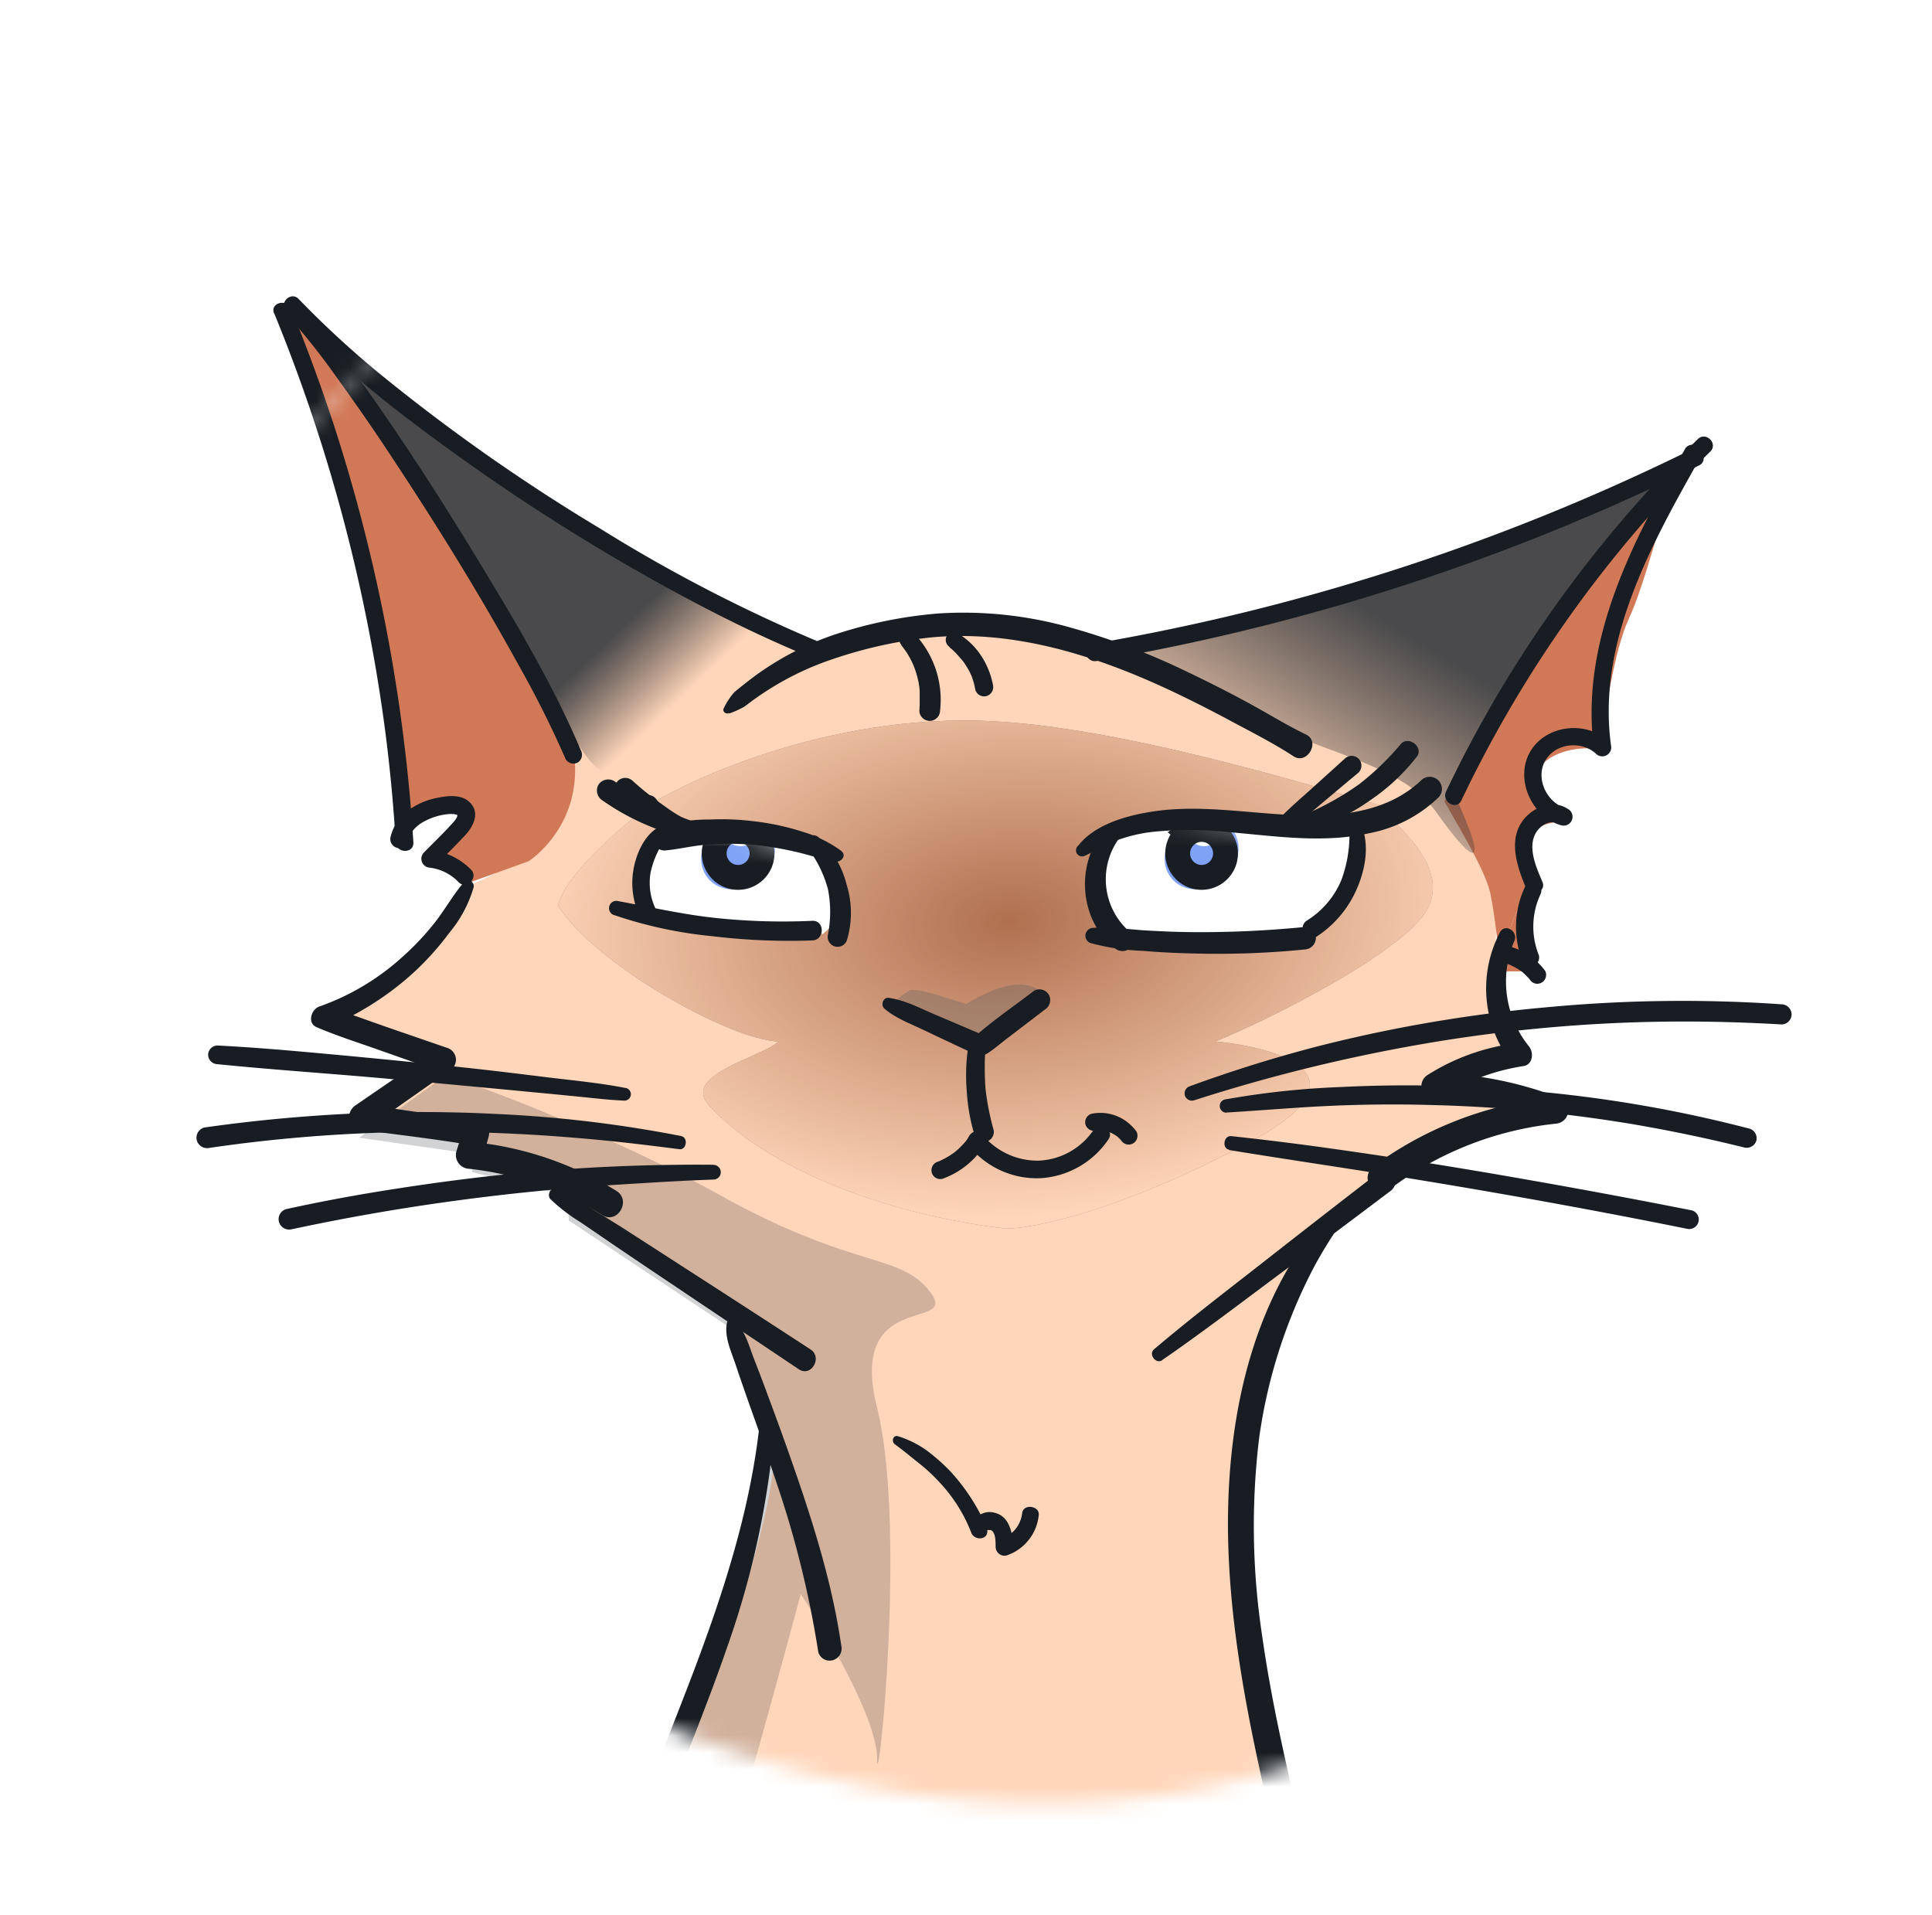
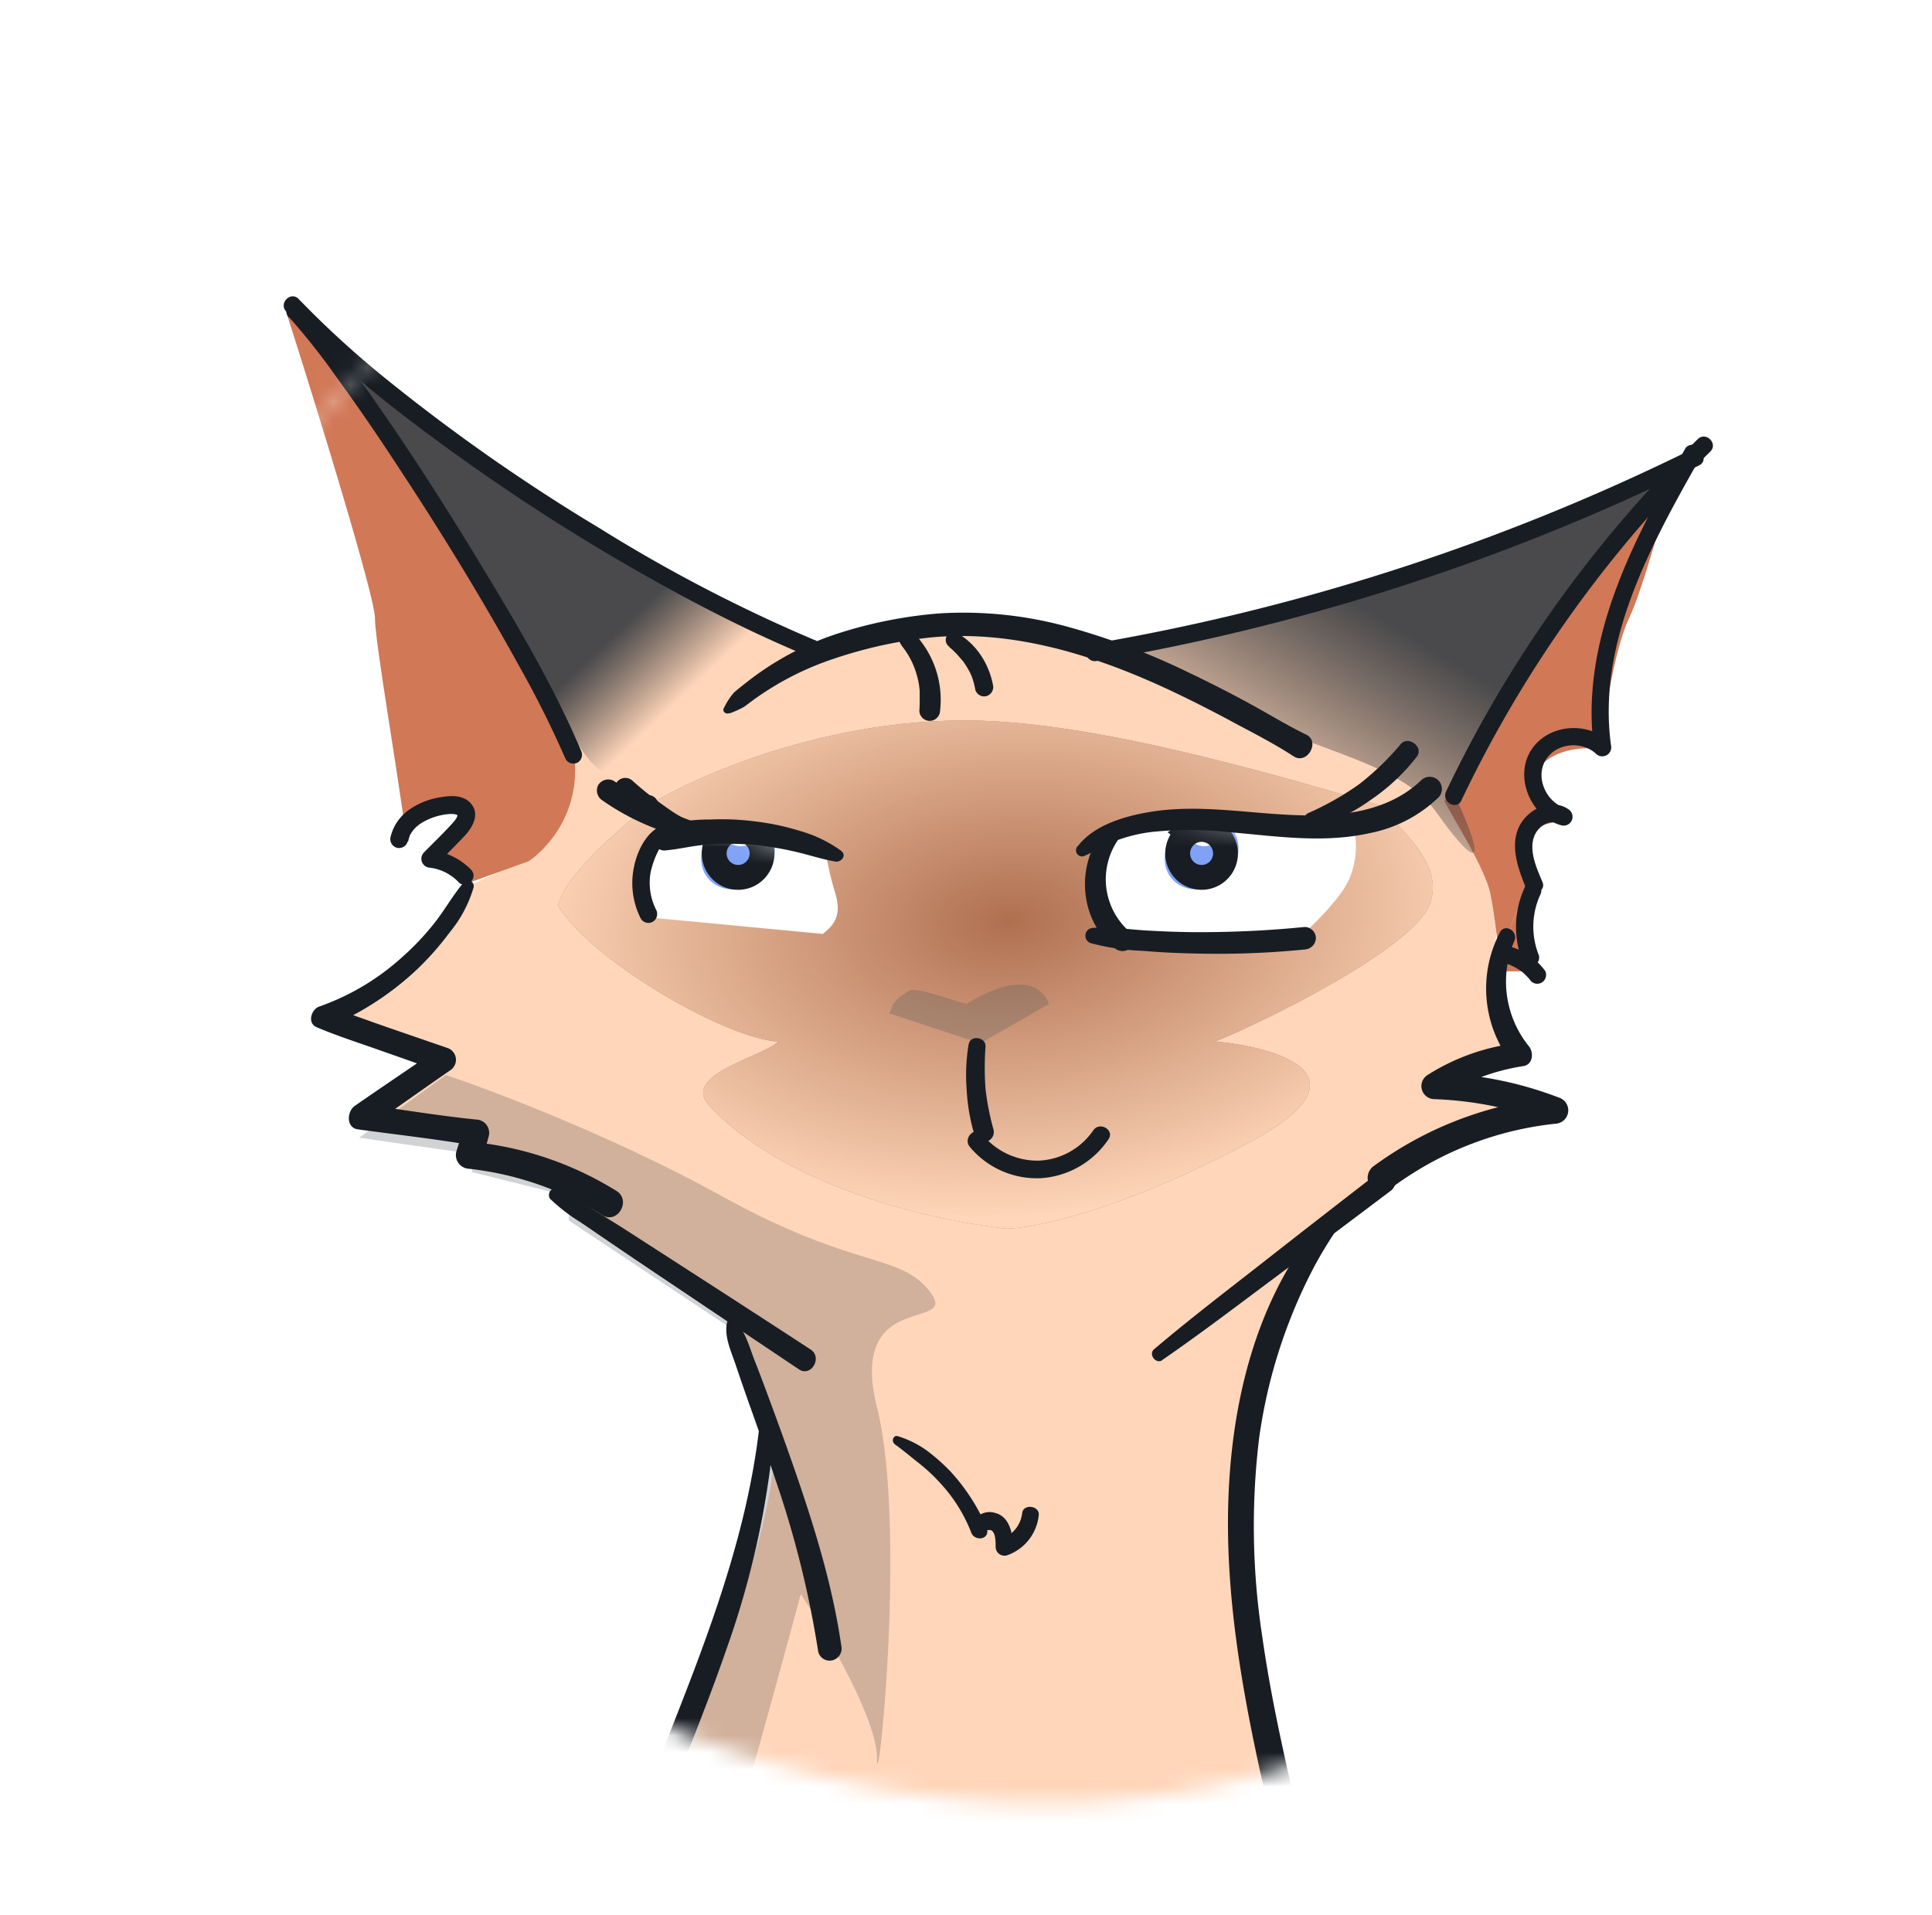
<svg xmlns="http://www.w3.org/2000/svg" width="113" height="112" fill="none">
  <g filter="url(#a)">
    <path fill="#fff" fill-rule="evenodd" d="M56.935 6.95c14.87-.619 30.627 1.303 40.6 12.345 10.613 11.752 13.431 28.456 10.253 43.966-3.274 15.98-12.331 30.763-27.022 37.864-14.716 7.113-31.926 4.991-46.553-2.302C19.86 91.665 8.09 79.233 5.227 63.456c-2.733-15.064 4.803-29.651 15.14-40.947C29.774 12.229 43.01 7.53 56.935 6.95Z" clip-rule="evenodd" />
  </g>
  <mask id="b" width="106" height="100" x="4" y="6" maskUnits="userSpaceOnUse" style="mask-type:alpha">
    <path fill="#D5E0F9" fill-rule="evenodd" d="M56.935 6.95c14.87-.619 30.627 1.303 40.6 12.345 10.613 11.752 13.431 28.456 10.253 43.966-3.274 15.98-12.331 30.763-27.022 37.864-14.716 7.113-31.926 4.992-46.553-2.302C19.86 91.665 8.09 79.233 5.227 63.456c-2.023-11.15 1.58-22.039 7.781-31.525 2.177-3.33 4.673-6.487 7.36-9.422a44.055 44.055 0 0 1 7.037-6.21c8.475-6.008 18.798-8.901 29.53-9.348Z" clip-rule="evenodd" />
    <path fill="#D5E0F9" d="M20.367 22.509a44.055 44.055 0 0 1 7.038-6.21l-14.397-2.648v18.28c2.177-3.33 4.673-6.487 7.36-9.422Z" />
  </mask>
  <g mask="url(#b)">
    <path fill="#FFD6BA" fill-rule="evenodd" d="M47.382 201.996c-6.155.712-12.193 1.423-16.691 3.559-4.498 2.135-6.747 5.457-5.682 9.135 1.065 3.677 3.196 5.338 5.682 4.745 1.144-.273 2.69-1.828 4.393-3.542 1.999-2.01 4.216-4.241 6.261-4.881 3.788-1.186 10.062-1.898 15.39-.949 5.326.949 16.454 2.373 22.017 1.661 5.564-.712 15.626-2.61 16.928-9.728 1.042-5.694-1.144-8.937-2.367-9.847l-4.617-4.27c1.539-3.085 4.617-10.606 4.617-16.016 0-6.762-2.486-13.524-6.393-21.116-3.125-6.074-9.51-34.641-12.31-48.165-.869-4.508-2.345-14.663-1.303-19.218 1.042-4.556 2.691-9.705 3.717-11.524l5.28-3.661 3.567-1.934 4.496-1.722-6.288-.734 1.793-1.418 2.725-.67-.848-1.708c.2-1.729-.46-1.975-.538-3.27 1.386-6.499-2.071-8.706-2.071-9.56 0-1.29 6.853-14.256 12.353-19.516L80.18 34.49l-15.304 3.635c-2.801-1.938-2.245-1.004-6.74-1.578-7.045-.9-9.23.622-10.807 1.578l-15.082-7.509-15.112-11.669c2.1 1.622 11.222 15.944 11.877 17.122 4.257 7.652 7.882 11.768-1.721 15.782-.592 1.384-2.886 4.398-4.212 4.872-1.326.475-2.767 2.716-3.635 3.27l6.504 1.948-4.83 3.443 6.968 1.727-.416.52 6.098 1.971v1.424l8.727 6.075 2.755 7.212c.158.87-.118 4.27-2.485 10.914-.736 2.064-1.61 4.318-2.522 6.668-2.756 7.106-5.852 15.089-6.475 21.329-.829 8.304.355 15.304 1.302 19.812.218 1.04.468 2.073.718 3.105.832 3.44 1.659 6.859 1.294 10.419-.378 3.701-3.235 11.744-4.616 15.303-.592 1.622-1.776 5.624-1.776 8.661 0 3.406 1.525 6.335 2.266 7.758.085.162.16.305.22.427.473.949 2.17 2.689 2.96 3.44-.869-.237-2.818-.569-3.67 0-.853.57-1.54 1.503-1.776 1.899h-2.13l-1.421 1.779c-.71-.079-2.131.047-2.131 1.186v2.492c.473.316 1.847.949 3.551.949h5.209c1.041 0 2.644.395 3.314.593 1.184.633 3.788 1.708 4.736.949.947-.759 6.237-.445 8.764-.193a29.834 29.834 0 0 0-3.2.193Zm3.2-.193c3.371-.027 6.613.465 9.917.966 1.527.231 3.067.465 4.64.65 3.728.44 6.238.065 8.587-.286 1.456-.217 2.85-.425 4.434-.425 4.118 0 4.845-1.524 6.132-4.221l.024-.05c1.042-2.183-.434-3.282-1.302-3.559-.079.356-.497 1.281-1.539 2.135-1.042.854-2.25 1.305-2.723 1.424-.947 2.847-2.683 3.43-3.433 3.366-.434-.252-1.704-.605-3.314 0s-2.17-.252-2.25-.756c-.355.554-1.538 1.661-3.432 1.661s-3.315-1.107-3.788-1.661l-1.776-.593c-.829.198-2.794.593-4.025.593-1.231 0-1.667-1.286-1.746-2.156h-3.127l-1.278 2.912Z" clip-rule="evenodd" />
    <path fill="#D17857" d="m89.58 51.754.38-.2c-.306-.807-.718-2.23-.38-2.758.367-.573 1.257-.716 1.657-.716-.799-.589-2.156-2.054-1.198-3.206.958-1.153 2.776-1.186 3.565-1.059.209-1.817.836-5.892 1.675-7.651.838-1.76 2.1-6.535 2.644-8.32-3.142 1.96-6.935 8.1-8.344 10.472-1.409 2.372-4.297 6.962-5.094 8.556.51.969 2.372 3.933 2.678 5.357.306 1.423.499 3.753.67 4.583.108-2.192 1.25-4.467 1.746-5.058Z" />
    <path fill="#D17857" d="M89.58 51.754c-.497.591-1.64 2.866-1.748 5.058h2.207c-.306-.818-.827-2.62-.46-3.279.368-.658.46-1.46.46-1.779a8.005 8.005 0 0 1-.079-.2l-.38.2ZM16.672 18.04c1.658 5.164 5.26 16.823 5.26 18.124 0 1.254 1.154 7.952 1.702 11.916.187-.046 1.2-.589 1.387-.635.206-.052.022-.037.928-.257.53-.263.518 0 1.134 0 .14 0 .013.087.001.676a.767.767 0 0 1 0 .089c.57.319-.863 1.418-1.492 2.128l.887.861.605.812 3.843-1.386s3.06-1.96 2.678-6.026c-.383-4.064-6.67-14.701-7.765-16.69-1.095-1.99-6.978-7.413-9.168-9.612Z" />
    <path fill="url(#c)" d="M98.913 27.173c-2.87 2.487-7.938 9.182-13.964 19.033 2.509 5.396.923 3.945-.87 1.396-1.334-1.898-3.486-2.728-7.004-4.033-2.815-1.044-12.485-5.348-12.331-5.348l17.144-4.162 17.025-6.886Z" />
    <g opacity=".7">
      <path fill="#664F46" d="M37.983 47.102c-.834.626-4.908 3.866-5.342 5.864 2.084 3.388 10.033 7.862 12.9 7.949-1.043.955-5.76 1.95-4.04 3.779 4.17 4.43 12.032 6.558 17.33 7.166 1.565 0 6.568-.99 14.074-4.951 7.505-3.962 1.911-5.647-1.824-5.994 3.214-1.303 11.466-5.447 12.509-7.949 1.042-2.502-1.998-4.647-2.867-5.864-3.996-1.129-15.532-4.743-23.455-4.951-9.903-.261-18.242 4.17-19.285 4.951Z" />
      <path fill="url(#d)" d="M37.983 47.102c-.834.626-4.908 3.866-5.342 5.864 2.084 3.388 10.033 7.862 12.9 7.949-1.043.955-5.76 1.95-4.04 3.779 4.17 4.43 12.032 6.558 17.33 7.166 1.565 0 6.568-.99 14.074-4.951 7.505-3.962 1.911-5.647-1.824-5.994 3.214-1.303 11.466-5.447 12.509-7.949 1.042-2.502-1.998-4.647-2.867-5.864-3.996-1.129-15.532-4.743-23.455-4.951-9.903-.261-18.242 4.17-19.285 4.951Z" />
    </g>
    <path fill="#555A60" d="m57.335 61.026-5.338-1.768c.277-.336-.057-.58 1.225-1.341.623-.126 2.432.575 3.3.801 3.592-2.196 4.62-.64 4.83 0l-4.017 2.308Z" opacity=".3" />
    <path fill="url(#e)" d="m32.726 30.138 15.225 8.417-9.716 7.283-2.77 3.28c-.522-.137-.05-1.38-1.191-1.38-1.427 0 4.066-2.652 1.817-2.391-1.8.208-2.827-3.598-4.208-4.017-.852-1.044-9.295-17.887-14.652-22.86l15.495 11.668Z" />
    <path fill="#fff" d="M64.04 52.253c0 .756 1.021 2.284 1.532 2.953h9.9c.512-.354 1.816-1.44 2.947-2.953 1.132-1.512.943-3.307.707-4.016-1.532.079-5.138.19-7.307 0-2.169-.189-5.567.015-6.942.41-.314.708-.837 2.85-.837 3.606Zm-15.184 0c.472 1.512-.335 2.017-.728 2.371l-10.08-.956-.813-1.415.813-3.07 3.061-.537 7.02 1.127c.274.197.256.968.727 2.48Z" />
    <mask id="f" width="43" height="8" x="37" y="48" maskUnits="userSpaceOnUse" style="mask-type:alpha">
      <path fill="#fff" d="M64.04 52.253c0 .756 1.021 2.284 1.532 2.953h9.9c.512-.354 1.816-1.44 2.947-2.953 1.132-1.512.943-3.307.707-4.016-1.532.079-5.15.29-7.307 0-5.507-.739-5.997.551-7.372.945-.315.709-.407 2.315-.407 3.071Zm-15.04 0c.471 1.512-.133 2.16-.526 2.514l-10.33-.956-.86-1.558.86-3.07 2.87-.537 6.664 1.056c.01-.09.139-.078.45.07l-.45-.07c-.031.265.97 1.421 1.322 2.551Z" />
    </mask>
    <g mask="url(#f)">
      <path fill="#7FA2F6" fill-rule="evenodd" d="M68.394 51.2c-.585-.92-.215-2.241.826-2.95.147-.1.3-.183.455-.249-.211.344-.239.761-.035 1.081.292.46.951.546 1.472.191.41-.28.612-.75.535-1.161.203.131.38.305.516.52.585.92.216 2.241-.825 2.95-1.04.71-2.359.538-2.944-.382Zm-27.108 0c-.585-.92-.215-2.241.825-2.95.147-.1.3-.183.455-.249-.21.344-.238.761-.035 1.081.293.46.952.546 1.472.191.41-.28.612-.75.536-1.161.203.131.38.305.516.52.585.92.215 2.241-.825 2.95-1.041.71-2.36.538-2.944-.382Z" clip-rule="evenodd" />
      <path stroke="#181D23" stroke-width="1.454" d="M69.51 48.744a1.404 1.404 0 0 0-.398 1.942 1.397 1.397 0 0 0 1.937.4 1.404 1.404 0 0 0 .398-1.943 1.397 1.397 0 0 0-1.938-.4Zm-27.11 0a1.404 1.404 0 0 0-.397 1.942 1.397 1.397 0 0 0 1.938.4 1.404 1.404 0 0 0 .397-1.943 1.397 1.397 0 0 0-1.938-.4Z" />
    </g>
    <g fill="#181D23" opacity=".2">
      <path fill-rule="evenodd" d="M65.706 202.585c1.887 0 3.066-1.103 3.42-1.655-4.435-.602-4.914-3.718-4.6-5.2l-2.594-49.503c0-1.032.519-3.467 2.594-4.957 2.076-1.49 5.426-9.622 6.84-13.502-3.82 2.424-13.438 6.751-21.342 4.674-9.88-2.597-10.3-15.06-8.732-19.733 1.255-3.739 4.218-14.54 5.543-19.474 1.487 2.25 4.462 7.319 4.462 9.593 0 2.843 1.753-13.488 0-20.498-1.085-4.342 1.036-5.01 2.395-5.437.836-.262 1.383-.435.72-1.314-.854-1.136-1.929-1.469-3.725-2.025-1.859-.576-4.49-1.392-8.452-3.584-6.23-3.448-13.368-6.164-16.157-7.092l-5.072 3.665 6.605.945v1.064l5.66 1.418v1.418l9.79 6.501 1.651 6.737c.157.867-.118 4.255-2.477 10.874-.732 2.056-1.603 4.302-2.512 6.644-2.746 7.08-5.83 15.033-6.451 21.25-.826 8.274.354 15.248 1.297 19.739.218 1.036.467 2.066.715 3.094.83 3.427 1.653 6.834 1.29 10.38-.377 3.688-3.224 11.701-4.6 15.247-.59 1.616-1.769 5.603-1.769 8.629 0 3.394 1.52 6.312 2.258 7.729.084.162.159.305.22.426.47.946 2.161 2.679 2.948 3.428 2.175-.759 4.066-.909 5.688-1.038 2.423-.192 4.244-.337 5.516-2.39 2.123-3.427 0-21.403-3.774-32.031-2.675-7.532-4.115-20.541-4.65-28.052.425 2.52 1.674 6.002 4.65 9.08a1159.49 1159.49 0 0 1 8.236 8.592l1.753 4.589v9.408c-1.009 6.038-3.026 19.06-3.026 22.85 0 2.939.49 5.738.862 7.862.228 1.3.411 2.348.411 3.021v4.825h3.116c.079.867.513 2.148 1.74 2.148 1.226 0 3.184-.394 4.01-.591l1.769.591c.471.552 1.887 1.655 3.774 1.655Z" clip-rule="evenodd" />
      <path d="M40.82 210.859c3.774-1.182 10.025-1.891 15.333-.946 5.307.946 16.393 2.364 21.937 1.655 5.543-.709 15.568-2.6 16.865-9.692.236-1.291.306-2.456.258-3.495.162 4.359-11.602 9.102-17.123 9.619-5.544.519-25.04-2.578-31.255-2.578s-12.252 6.146-14.86 10.3c-2.087 3.323-4.801 2.701-5.898 1.975 1.11 1.392 2.547 1.931 4.128 1.554 1.14-.272 2.68-1.821 4.378-3.529 1.99-2.003 4.2-4.225 6.237-4.863Zm-16.276-13.947v2.482c.472.315 1.84.945 3.538.945h5.19c1.038 0 2.634.394 3.302.591 1.18.631 3.774 1.702 4.718.946.943-.756 6.214-.443 8.732-.192l1.273-2.902c-1.37.559-4.603 1.463-6.585.612-2.477-1.064-5.779-1.516-10.143-1.064-3.49.362-8.138-.795-10.025-1.418Zm50.126-42.14c-1.102 3.029-3.303 10.438-3.303 15.838 0 6.751 1.887 15.73 2.595 18.028.566 1.839 2.987 4.864 4.128 6.146-1.098-.906-3.636-2.718-5.008-2.718-1.372 0-3.209 1.261-3.956 1.891v-20.231c0-6.439 1.494-12.55 2.24-14.8.158-1.385 1.039-4.154 3.303-4.154Z" />
    </g>
    <path fill="#181D23" d="M64.581 48.564c-1.684 1.97-1.467 5.265.613 6.887a.689.689 0 0 0 .916 0 .655.655 0 0 0 0-.92 4.07 4.07 0 0 1-.744-5.368c.324-.462-.416-1.033-.785-.606v.007Z" />
    <path fill="#181D23" d="M63.803 55.165a13.59 13.59 0 0 0 3.04.448c1.058.093 2.122.138 3.186.159 2.096.05 4.193-.03 6.279-.238a.689.689 0 0 0 .657-.658.661.661 0 0 0-.657-.658 62.289 62.289 0 0 1-6.2.303c-1.005 0-2.01-.04-3.016-.096-1.006-.055-2.125-.23-3.172-.155a.459.459 0 0 0-.12.895h.003Zm-.307-5.131c.624-.296 1.223-.665 1.87-.899a9.101 9.101 0 0 1 2.001-.475 21.3 21.3 0 0 1 4.395 0c2.793.234 5.589.689 8.368.065a7.98 7.98 0 0 0 4.03-2.11.713.713 0 0 0-1.006-1.006c-1.97 1.9-4.777 2.173-7.387 2.066-2.859-.103-5.703-.661-8.562-.176-1.45.245-3.195.758-4.132 1.953a.356.356 0 1 0 .434.565l-.01.017Z" />
    <path fill="#181D23" d="M76.886 48.419a11.364 11.364 0 0 0 3.268-1.622c1.036-.7 1.955-1.56 2.72-2.549.41-.544-.495-1.243-.943-.73a15.977 15.977 0 0 1-2.431 2.346 16.603 16.603 0 0 1-2.979 1.69c-.489.231-.141 1.01.365.865Z" />
-     <path fill="#181D23" d="M75.12 48.75c.764-.551 1.477-1.161 2.2-1.77.723-.61 1.426-1.199 2.142-1.795a.579.579 0 0 0 0-.81.578.578 0 0 0-.81 0l-2.038 1.843c-.689.613-1.377 1.212-2 1.88-.31.328.106.937.505.651Zm3.798-.38a7.676 7.676 0 0 1-.462 3.1 5.118 5.118 0 0 1-2.007 2.366c-.6.372-.042 1.333.554.947a6.326 6.326 0 0 0 2.38-2.851c.485-1.14.713-2.466.255-3.654-.142-.362-.727-.345-.72.1v-.007ZM47.18 49.517a7.05 7.05 0 0 1 1.243 2.477 6.932 6.932 0 0 1 0 2.69.578.578 0 0 0 1.112.306 5.548 5.548 0 0 0-.02-3.255 5.575 5.575 0 0 0-1.63-2.755.461.461 0 0 0-.595-.034.444.444 0 0 0-.114.582l.003-.01Z" />
    <path fill="#181D23" d="M49.239 49.793a7.58 7.58 0 0 0-2.373-1.17 14.828 14.828 0 0 0-2.7-.58 15.6 15.6 0 0 0-2.655-.11 9.401 9.401 0 0 0-2.824.403.723.723 0 0 0-.286 1.226c.127.115.29.18.462.183.83-.07 1.642-.28 2.48-.345.858-.065 1.72-.065 2.579 0 .822.073 1.64.2 2.445.383.84.179 1.656.468 2.504.61.313.05.668-.345.344-.607l.024.007Z" />
    <path fill="#181D23" d="M41.8 48.484c-.52-.224-1.057-.361-1.587-.558-.53-.196-.978-.392-1.454-.613a22.396 22.396 0 0 1-2.858-1.642.689.689 0 0 0-.906.237.689.689 0 0 0 .238.906c.947.664 1.972 1.21 3.051 1.626.518.207 1.048.38 1.588.52a7.139 7.139 0 0 0 1.722.306c.389 0 .61-.61.213-.782H41.8Z" />
    <path fill="#181D23" d="M40.347 48.195a.981.981 0 0 1-.165-.13l.124.302a.64.64 0 0 0-.403-.547c-.155-.09-.31-.18-.465-.28-.296-.189-.575-.399-.865-.602a17.868 17.868 0 0 1-1.567-1.264.623.623 0 0 0-.867 0 .623.623 0 0 0 0 .868 14.4 14.4 0 0 0 1.8 1.357c.297.186.607.344.92.51.314.165.861.568 1.237.344l-.345.045c.103.017.205.044.303.079.403.138.617-.451.28-.665l.013-.017Z" />
    <path fill="#181D23" d="M41.111 48.416h-.134l-.213-.045a4.74 4.74 0 0 1-.445-.131l-.206-.08c.069.028 0 0-.031-.017l-.086-.04a4.183 4.183 0 0 1-.407-.221l-.186-.12-.079-.06c-.034-.023-.086-.065-.024 0a3.778 3.778 0 0 1-.668-.63l-.062-.075-.017-.021c-.052-.062-.097-.13-.142-.196a.579.579 0 0 0-.774-.203.571.571 0 0 0-.203.77 4.822 4.822 0 0 0 3.678 2.06.5.5 0 0 0 .495-.496.513.513 0 0 0-.495-.495Z" />
    <path fill="#181D23" d="M38.498 48.385a2.54 2.54 0 0 0-.541.45 3.575 3.575 0 0 0-.434.627 4.685 4.685 0 0 0-.468 1.378 4.593 4.593 0 0 0 .423 2.886.523.523 0 0 0 .706.186.53.53 0 0 0 .186-.71 3.513 3.513 0 0 1-.32-2.155c.162-.77.497-1.493.978-2.115.22-.317-.217-.74-.53-.53v-.017Z" />
-     <path fill="#181D23" d="M35.946 53.53c1.85.628 3.765 1.04 5.71 1.226 1.942.235 3.9.318 5.854.248.737-.024.737-1.178 0-1.147-1.901.087-3.807.03-5.7-.172-1.907-.204-3.764-.634-5.647-.979a.427.427 0 0 0-.228.824h.01Zm15.769 5.451c.689.59 1.557.902 2.362 1.288.806.386 1.674.792 2.511 1.185.438.206.768.42 1.216.124.368-.245.71-.54 1.06-.81l2.253-1.721a.654.654 0 0 0 .227-.868.637.637 0 0 0-.868-.227c-1.178.905-2.445 1.76-3.554 2.755l.744-.097c-.95-.406-1.901-.816-2.855-1.216-.954-.399-1.842-.895-2.841-1.033-.307-.041-.475.42-.255.613v.007Z" />
    <path fill="#181D23" d="M56.654 61.078a10.992 10.992 0 0 0-.114 2.67c.046.896.201 1.785.461 2.644a.578.578 0 0 0 1.113-.306 15.567 15.567 0 0 1-.472-2.394 17.11 17.11 0 0 1 0-2.486c.027-.555-.882-.689-.982-.134l-.006.006Zm-14-19.347c.3-.105.59-.235.868-.39.269-.195.527-.399.8-.585a17.226 17.226 0 0 1 4.463-2.232 26.272 26.272 0 0 1 5.547-1.229c4.853-.496 9.643 1.006 13.99 3.027a72.604 72.604 0 0 1 3.657 1.843c1.201.644 2.507 1.302 3.674 2.066.796.527 1.591-.857.74-1.267-1.167-.565-2.28-1.26-3.423-1.877a74.644 74.644 0 0 0-3.512-1.784 40.74 40.74 0 0 0-7.143-2.68 22.971 22.971 0 0 0-7.377-.746 25.96 25.96 0 0 0-6.03 1.208 16.952 16.952 0 0 0-3.402 1.557c-.598.356-1.173.748-1.722 1.174-.29.227-.585.455-.854.689a4.109 4.109 0 0 0-.589.902c-.124.197.114.393.3.3l.013.024Z" />
    <path fill="#181D23" d="M52.72 37.746a4.66 4.66 0 0 1 .903 1.743c.092.31.149.628.169.95v.796c0 .024-.024.245 0 .169a.607.607 0 0 0 .502.754.61.61 0 0 0 .69-.592 5.624 5.624 0 0 0-1.53-4.532.51.51 0 0 0-.713 0 .514.514 0 0 0 0 .712h-.02Zm2.8.118h.021l.08.065c.048.041.096.083.14.127.099.092.192.188.28.29l.279.32c-.038-.048-.032-.034 0 0l.062.086.117.176c.072.113.137.23.2.344a2 2 0 0 1 .082.172.826.826 0 0 1 .045.097c-.028-.066-.017-.042 0 0 .098.257.17.524.217.795a.537.537 0 0 0 .657.376.551.551 0 0 0 .376-.662 4.775 4.775 0 0 0-.689-1.697 4.285 4.285 0 0 0-1.377-1.316.472.472 0 0 0-.638.165.486.486 0 0 0 .17.638l-.022.024Zm32.2 16.688a7.073 7.073 0 0 0 .6 7.487l.602-1.05a12.594 12.594 0 0 0-5.424 1.884.765.765 0 0 0 .386 1.415c2.36.083 4.688.562 6.888 1.419l.206-1.526a21.193 21.193 0 0 0-10.586 3.988.854.854 0 0 0-.296 1.133.834.834 0 0 0 1.133.296 19.483 19.483 0 0 1 9.75-3.874.782.782 0 0 0 .206-1.525 21.616 21.616 0 0 0-7.301-1.443l.386 1.418a12.516 12.516 0 0 1 4.838-1.821c.565-.093.61-.813.307-1.168a6.02 6.02 0 0 1-.844-6.147c.248-.565-.548-1.068-.85-.496v.01Zm-60.573-2.968c-.624.723-1.088 1.563-1.674 2.321a15.505 15.505 0 0 1-1.939 2.066 14.241 14.241 0 0 1-4.86 2.9c-.47.162-.722.968-.154 1.209 1.181.503 2.41.895 3.62 1.322l3.633 1.281-.172-1.315c-1.616 1.105-3.238 2.197-4.846 3.31-.465.323-.527 1.284.18 1.377 2.234.306 4.476.554 6.718.936l-.537-.947c-.148.434-.29.875-.427 1.313a.806.806 0 0 0 .764 1.005 18.531 18.531 0 0 1 7.77 2.707c.898.558 1.721-.86.83-1.415a19.63 19.63 0 0 0-8.61-2.88l.764 1.003c.131-.441.259-.882.38-1.323a.782.782 0 0 0-.741-.974c-2.18-.224-4.35-.582-6.523-.882l.183 1.378c1.608-1.116 3.206-2.253 4.821-3.372a.73.73 0 0 0-.172-1.315l-3.561-1.227c-1.181-.41-2.359-.864-3.564-1.198l.158 1.209a17.363 17.363 0 0 0 5.09-3.268 16.804 16.804 0 0 0 2.018-2.266 7.35 7.35 0 0 0 1.405-2.638c.07-.3-.327-.586-.554-.32v.003Z" />
    <path fill="#181D23" d="M32.199 70.14c.525.501 1.102.946 1.722 1.325l1.842 1.257c1.206.82 2.41 1.633 3.627 2.445 2.442 1.642 4.888 3.282 7.335 4.921.716.48 1.398-.688.689-1.157a1405.48 1405.48 0 0 0-7.404-4.797c-1.224-.792-2.45-1.582-3.675-2.37L34.43 70.58a9.929 9.929 0 0 0-1.884-1.033c-.345-.127-.579.344-.345.603l-.003-.01Zm35.774 9.411c2.277-1.57 4.477-3.25 6.692-4.9 2.214-1.65 4.439-3.313 6.646-4.98a.688.688 0 0 0 .231-.885.647.647 0 0 0-.882-.231 1059.656 1059.656 0 0 0-6.618 5.145c-2.198 1.722-4.422 3.416-6.544 5.218-.344.292.11.895.49.633h-.015Z" />
    <path fill="#181D23" d="M42.523 77.347c-.179.816.235 1.674.493 2.442.258.768.544 1.59.823 2.383a211.485 211.485 0 0 1 1.632 4.711 58.44 58.44 0 0 1 2.387 9.732.688.688 0 0 0 .86.486.713.713 0 0 0 .486-.858c-.485-3.326-1.442-6.519-2.524-9.694A190.487 190.487 0 0 0 45 81.855c-.29-.792-.588-1.58-.896-2.366-.292-.754-.527-1.722-1.181-2.249a.246.246 0 0 0-.335.004.244.244 0 0 0-.065.103Z" />
    <path fill="#181D23" d="M44.442 83.178c-.782 7.407-3.788 14.367-6.478 21.238a87.855 87.855 0 0 0-3.582 10.713 60.631 60.631 0 0 0-1.722 11.661c-.19 3.934.004 7.878.576 11.775.582 3.981 1.721 7.848 2.362 11.816a26.65 26.65 0 0 1 .344 6.081 23.212 23.212 0 0 1-1.074 5.345c-1.11 3.561-2.79 6.922-4.023 10.442-1.925 5.486-2.624 12.532 1.378 17.312a9.85 9.85 0 0 0 1.515 1.45.823.823 0 0 0 1.13 0 .802.802 0 0 0 0-1.13c-4.718-3.667-4.532-10.572-2.945-15.769 1.085-3.54 2.721-6.888 3.882-10.387a33.211 33.211 0 0 0 1.377-5.258c.3-1.937.355-3.904.165-5.855-.372-3.953-1.48-7.776-2.242-11.661a58.248 58.248 0 0 1-1.08-11.753 59.04 59.04 0 0 1 1.232-11.544 72.783 72.783 0 0 1 3.275-10.824c1.305-3.444 2.755-6.888 3.954-10.363a51.34 51.34 0 0 0 2.558-10.583c.09-.9.132-1.803.128-2.706 0-.483-.689-.462-.734 0h.004Z" />
    <path fill="#181D23" d="M38.59 124.765a16.61 16.61 0 0 0 .834 4.57 29.563 29.563 0 0 0 1.688 4.388 31.498 31.498 0 0 0 5.248 7.755 30.023 30.023 0 0 0 3.936 3.575c.59.451 1.378-.575.8-1.033a32.29 32.29 0 0 1-10.38-14.399c-.586-1.622-.94-3.299-1.471-4.935a.344.344 0 0 0-.644.086l-.01-.007Zm32.93-.516a23.558 23.558 0 0 1-5.727 14.615c-.554.631.345 1.56.93.93a22.253 22.253 0 0 0 5.796-15.545.497.497 0 0 0-.5-.5.499.499 0 0 0-.498.5ZM60.504 141.13c-.772.837-1.171 2.012-1.615 3.041a67.644 67.644 0 0 0-3.416 10.012h1.136c-.665-3.499 0-7.102.623-10.552.124-.689-.795-1.164-1.167-.493a19.081 19.081 0 0 0-2.373 9.027l1.112-.462a5.164 5.164 0 0 1-1.601-2.511c-.228-.795-1.47-.458-1.247.345a6.45 6.45 0 0 0 1.929 3.099.66.66 0 0 0 .704.129.657.657 0 0 0 .405-.59 17.95 17.95 0 0 1 2.173-8.379l-1.168-.493c-.661 3.71-1.284 7.46-.53 11.203.117.579 1.005.551 1.14 0a70.708 70.708 0 0 1 1.977-6.619 65.4 65.4 0 0 1 1.205-3.147c.437-1.058 1.088-2.139 1.264-3.275.044-.3-.307-.589-.555-.324l.004-.011Zm-25.771-11.158c.324 1.97.868 3.92 1.278 5.879.41 1.96.81 3.867 1.188 5.81.761 3.909 1.412 7.835 2.015 11.771a247.98 247.98 0 0 1 2.48 23.621c.254 4.475.396 8.952.423 13.431 0 .957 1.488.957 1.484 0a246.05 246.05 0 0 0-1.267-23.997 238.72 238.72 0 0 0-3.571-23.617 193.18 193.18 0 0 0-1.433-6.52 317.71 317.71 0 0 0-.823-3.319c-.282-1.102-.527-2.222-.899-3.3a.456.456 0 0 0-.55-.29.455.455 0 0 0-.325.531Z" />
    <path fill="#181D23" d="M53.885 150.422c-.224 1.488-.303 2.993-.455 4.477-.151 1.484-.344 3.03-.544 4.539-.42 3.027-.899 6.04-1.378 9.057-.94 5.989-1.804 12.026-1.828 18.101 0 3.365.172 6.826 1.033 10.094.182.689 1.408.585 1.305-.176a77.483 77.483 0 0 1-.788-8.875 78.863 78.863 0 0 1 .413-8.929c.589-6.044 1.663-12.023 2.366-18.05.196-1.673.368-3.35.502-5.031.186-1.697.238-3.406.155-5.111-.03-.409-.688-.578-.774-.106l-.007.01Z" />
    <path fill="#181D23" d="M51.787 194.141c-.017.345-.113.689-.13 1.058-.021.413 0 .823-.042 1.236a12.347 12.347 0 0 1-.386 2.273 5.827 5.827 0 0 1-.812 1.86 1.762 1.762 0 0 1-1.168.792 3.707 3.707 0 0 1-.892-.066 9.813 9.813 0 0 0-1.484-.062c-.923.021-1.928.203-2.834-.055-1.378-.386-1.433-2.411-1.137-3.55.517-1.998 2.57-3.069 4.388-3.658.899-.292.527-1.694-.393-1.426-2.066.607-4.267 1.781-5.183 3.854-.747 1.688-.785 4.277.706 5.603.83.737 1.918.844 2.983.81a31.471 31.471 0 0 1 3.264-.073c1.695.117 2.835-1.305 3.382-2.738a10.87 10.87 0 0 0 .589-2.985 18.58 18.58 0 0 0 .052-1.512 5.377 5.377 0 0 0-.055-.689c-.035-.262-.138-.489-.19-.751-.079-.382-.644-.272-.658.09v-.011Z" />
    <path fill="#181D23" d="M44.139 201.652c-.71-.871-1.853-.926-2.886-.781-.954.134-2.067.537-3.003.289-1.133-.3-1.23-1.791-1.102-2.79a5.89 5.89 0 0 1 1.618-3.268 5.933 5.933 0 0 1 3.723-1.832c.837-.072.864-1.336 0-1.322-3.034.051-5.71 2.39-6.543 5.252-.413 1.408-.458 3.247.5 4.452.877 1.102 2.265 1.085 3.526.83.991-.196 2.582-.909 3.443-.099a.519.519 0 0 0 .718-.013.517.517 0 0 0 .012-.718h-.006Z" />
    <path fill="#181D23" d="M36.848 200.068c-1.601-.275-2.331-1.97-2.359-3.444-.038-1.969 1.378-3.443 2.979-4.404a17.446 17.446 0 0 1 3.337-1.464c.844-.286.482-1.629-.368-1.34-2.39.813-4.856 1.891-6.361 4.019-1.202 1.702-1.378 4.25-.124 5.979a3.782 3.782 0 0 0 2.755 1.612c.534.044.664-.851.127-.944l.014-.014Zm22.285-53.441c-.107 3.309.152 6.65.293 9.956.141 3.306.275 6.64.451 9.96l1.06 19.998c.2 3.75.373 7.501.607 11.244.058.978 1.577.992 1.532 0-.31-6.667-.737-13.335-1.109-19.998-.372-6.664-.743-13.338-1.177-20.002-.124-1.887-.25-3.776-.376-5.665-.124-1.867-.248-3.747-.51-5.597-.065-.451-.757-.32-.77.104Z" />
    <path fill="#181D23" d="M61.013 199.627c.142 1.815 1.764 3.1 3.382 3.627a6.544 6.544 0 0 0 4.705-.369 5.208 5.208 0 0 0 2.903-3.481 4.789 4.789 0 0 0-1.94-4.894 4.13 4.13 0 0 0-2.933-.617 3.729 3.729 0 0 0-2.549 1.519c-.503.668.565 1.433 1.133.875a2.942 2.942 0 0 1 3.292-.592 3.16 3.16 0 0 1 1.643 3.226c-.344 2.377-3.264 3.72-5.438 3.269a4.63 4.63 0 0 1-3.381-2.783c-.17-.403-.854-.196-.82.22h.003Z" />
-     <path fill="#181D23" d="M69.137 202.479a5.005 5.005 0 0 0 5.555-1.216c1.516-1.598 1.564-4.05.43-5.878-.626-1.009-1.663-1.97-2.885-2.111-.73-.087-.92.991-.344 1.322.449.214.874.474 1.27.775.372.339.678.744.903 1.195a3.498 3.498 0 0 1 .213 2.721c-.654 1.856-2.896 2.848-4.739 2.269-.533-.165-.92.689-.389.923h-.014Z" />
    <path fill="#181D23" d="M73.411 202.097c2.638.52 5.29-1.609 5.893-4.133.623-2.597-1.034-5.004-3.413-5.951a5.263 5.263 0 0 0-4.098.066.797.797 0 0 0-.286 1.084.811.811 0 0 0 1.085.283c1.629-.689 3.602.058 4.69 1.377 1.323 1.588.854 3.789-.565 5.142a4.42 4.42 0 0 1-3.179 1.212c-.523 0-.657.82-.127.927v-.007Zm.641-70.723c-.28.978-.476 1.978-.59 2.989-.168 1.033-.344 2.067-.509 3.1-.344 2.042-.64 4.088-.947 6.137a403.559 403.559 0 0 0-1.632 12.194c-.965 8.173-1.722 16.369-2.101 24.593-.207 4.642-.303 9.298-.179 13.944.028 1.016 1.588 1.033 1.58 0-.061-8.226.243-16.44.913-24.641.662-8.179 1.688-16.317 2.656-24.451.268-2.28.564-4.56.826-6.84l.393-3.374c.137-1.171.375-2.363.32-3.544a.371.371 0 0 0-.73-.097v-.01Z" />
    <path fill="#181D23" d="M78.618 150.653c.69.885-.344 1.942-1.081 2.314-1.006.496-2.121.689-3.1 1.212a10.378 10.378 0 0 0-4.325 4.532 10.238 10.238 0 0 0-.995 3.475c-.076.758 1.109.751 1.188 0a9.21 9.21 0 0 1 5.613-7.432c1.054-.444 2.308-.688 3.1-1.577.723-.806.995-2.225.096-3.01a.348.348 0 1 0-.489.493l-.007-.007ZM77.561 71.09c-4.821 5.475-6.054 13.324-5.675 20.39.22 4.175.974 8.3 1.87 12.378.895 4.077 1.907 8.213 2.875 12.315l2.948 12.532c.947 4.026 1.853 8.062 2.955 12.054a77.452 77.452 0 0 0 4.036 11.406c1.64 3.622 3.461 7.159 4.443 11.037a34.094 34.094 0 0 1-1.598 21.369 31.425 31.425 0 0 1-1.164 2.462c-.503.961.954 1.815 1.456.851a35.816 35.816 0 0 0 3.658-21.286c-.517-3.789-1.722-7.332-3.289-10.8-.844-1.867-1.75-3.702-2.566-5.576a63.216 63.216 0 0 1-2.145-5.727c-1.254-3.847-2.221-7.78-3.155-11.709-.985-4.149-1.966-8.301-2.944-12.456l-2.934-12.419c-.954-4.033-1.919-8.058-2.504-12.191a42.664 42.664 0 0 1-.176-11.66 30.533 30.533 0 0 1 3.275-10.091 26.58 26.58 0 0 1 1.405-2.277c.31-.464-.406-1.033-.778-.602h.007Z" />
    <path fill="#181D23" d="M88.85 184.829c-.215.249-.402.52-.558.81-.138.299-.276.599-.42.895a83.353 83.353 0 0 1-.885 1.763A30.806 30.806 0 0 1 85 191.703a15.31 15.31 0 0 1-5.225 4.921 9.35 9.35 0 0 1-3.616 1.14.806.806 0 0 0-.781.786.788.788 0 0 0 .781.781 12.117 12.117 0 0 0 6.854-3.158c2.042-1.835 3.516-4.201 4.697-6.657.344-.706.65-1.425.95-2.152l.434-1.054c.076-.182.173-.368.231-.561.046-.228.077-.458.093-.689a.314.314 0 0 0-.397-.37.31.31 0 0 0-.171.129v.01Z" />
    <path fill="#181D23" d="M87.975 188.015c4.429 2.724 8.059 7.552 7.184 13.011a9.233 9.233 0 0 1-3.916 6.257c-2.155 1.474-4.704 2.221-7.232 2.717a61.614 61.614 0 0 1-19.481.493c-6.268-.782-12.553-2.067-18.87-1.064a21.23 21.23 0 0 0-7.648 2.693 16.585 16.585 0 0 0-3.213 2.545c-.899.916-1.722 1.914-2.683 2.755-.826.713-1.866 1.264-2.869 1.26a3.565 3.565 0 0 1-2.331-.981c-1.474-1.354-2.197-3.572-1.67-5.469.661-2.383 2.569-4.133 4.625-5.39 2.41-1.456 5.183-2.342 7.92-2.948 5.88-1.295 11.968-1.06 17.933-.651 6.157.421 12.332 1.085 18.51.775a41.464 41.464 0 0 0 4.477-.43 10.647 10.647 0 0 0 3.737-1.223 5.507 5.507 0 0 0 2.455-2.786 4.954 4.954 0 0 0 .076-3.24 3.572 3.572 0 0 0-2.194-2.27.865.865 0 0 0-1.057.603.878.878 0 0 0 .6 1.057c.67.255 1.06 1.13 1.101 1.863a3.222 3.222 0 0 1-.94 2.535c-.885.868-2.087 1.298-3.272 1.563-1.39.282-2.8.452-4.218.51-6.278.403-12.556-.258-18.814-.689-6.16-.43-12.418-.664-18.507.593a28.853 28.853 0 0 0-8.337 2.951c-2.287 1.288-4.419 3.12-5.473 5.575a7.425 7.425 0 0 0 .586 7.019c1.312 2.018 3.57 3.334 6.01 2.755 2.637-.63 4.208-3.051 6.06-4.821a16.43 16.43 0 0 1 6.888-3.751c6.016-1.704 12.291-.688 18.363.152 3.362.514 6.755.812 10.155.892 3.402.036 6.802-.21 10.163-.737 5.273-.82 11.458-2.483 13.8-7.859a12.053 12.053 0 0 0 .465-8.234 14.665 14.665 0 0 0-4.543-6.76 16.43 16.43 0 0 0-3.316-2.18.519.519 0 0 0-.574.033.512.512 0 0 0-.2.341.519.519 0 0 0 .25.518v.017ZM52.318 84.462c.485.344.96.747 1.432 1.12.438.346.847.727 1.223 1.14a9.098 9.098 0 0 1 1.836 2.923c.172.472.978.451.94-.127 0-.142 0 0-.028 0-.027 0 .035-.038.072-.031.093.017.142-.021.22.041.235.186.214.689.221.954a.517.517 0 0 0 .648.492 2.78 2.78 0 0 0 1.873-2.355c.066-.544-.888-.689-.968-.131a1.804 1.804 0 0 1-1.177 1.502l.647.492c-.024-.778-.193-1.801-1.092-2.004a1.075 1.075 0 0 0-1.356 1.167l.874-.368a11.606 11.606 0 0 0-2.066-3.186c-.437-.46-.913-.882-1.422-1.26a5.82 5.82 0 0 0-1.67-.827c-.286-.096-.407.303-.194.458h-.013Z" />
    <path fill="#181D23" d="M56.87 200.633a2.35 2.35 0 0 1-.602-.324 2.117 2.117 0 0 1-.245-.186 3.496 3.496 0 0 1-.258-.251 2.81 2.81 0 0 1-.362-.548c-.017-.031-.072-.148-.034-.055-.024-.055-.041-.113-.062-.168a3.084 3.084 0 0 1-.096-.39c.02.107 0 0 0-.058a1.649 1.649 0 0 1 0-.186v-.183c0-.062-.018.083 0-.055a2.995 2.995 0 0 1 .154-.571c-.044.117 0-.031.025-.056a3.94 3.94 0 0 1 .206-.344c.07-.114 0 0 .031-.052l.124-.141a3.95 3.95 0 0 1 .265-.258c.155-.138-.1.052.08-.059.062-.038.124-.079.189-.113a.775.775 0 0 0 .276-1.033.78.78 0 0 0-1.034-.276 3.515 3.515 0 0 0-1.75 3.761 3.248 3.248 0 0 0 1.034 1.763c.281.252.604.454.954.596.315.115.646.178.981.186.582.041.655-.82.131-.982l-.007-.017Zm-22.347-8.262a2.367 2.367 0 0 0-1.05-.547c-.4-.136-.815-.22-1.236-.248a1.853 1.853 0 0 0-1.777.912c-.407.641-.582 1.454-.806 2.17a98.27 98.27 0 0 0-.734 2.411c-.203.688-.472 1.443-.344 2.187.145.798.761 1.191 1.464 1.473 1.55.624 3.22.889 4.886.775.9-.072.927-1.408 0-1.422a12.963 12.963 0 0 1-3.822-.568c-.296-.093-.996-.207-1.068-.575-.1-.489.227-1.178.345-1.633.344-1.246.709-2.507 1.143-3.726.165-.465.344-.668.84-.665.312.005.624.028.933.069.331.084.672.12 1.013.107.344-.048.375-.51.193-.727l.02.007Z" />
    <path fill="#181D23" d="M31.641 193.394a4.712 4.712 0 0 0-.613-.107c-.23-.041-.461-.096-.689-.151a7.53 7.53 0 0 0-1.35-.231 2.36 2.36 0 0 0-2.37 1.464 8.212 8.212 0 0 0-.395 1.401c-.128.575-.259 1.147-.383 1.722-.23 1.078-.172 2.184.73 2.941 1.013.851 2.284.889 3.544.803a.828.828 0 0 0 .81-.81.819.819 0 0 0-.81-.812 5.807 5.807 0 0 1-1.69-.021 1.67 1.67 0 0 1-.94-.517c-.249-.327-.183-.73-.094-1.157.124-.595.259-1.188.39-1.784a4.92 4.92 0 0 1 .364-1.329.875.875 0 0 1 .69-.468c.459-.031.92-.018 1.377.041.489.034 1.081.09 1.529-.148a.464.464 0 0 0 .108-.691.459.459 0 0 0-.218-.142l.01-.004Z" />
    <path fill="#181D23" d="M27.395 195.55a2.463 2.463 0 0 0-1.064-.362 2.28 2.28 0 0 0-1.137.307 4.017 4.017 0 0 0-1.501 1.684c-.417.758-.858 1.691-.345 2.521.434.689 1.288 1.002 2.039 1.212a7.357 7.357 0 0 0 2.738.248.862.862 0 0 0 .84-.84c-.017-.407-.372-.896-.84-.837a6.963 6.963 0 0 1-1.25.041l-.314-.027c-.179 0 .104.024-.09 0a5.435 5.435 0 0 1-.616-.128 5.896 5.896 0 0 1-.596-.189l-.22-.083c.2.079-.052-.031-.09-.052a1.709 1.709 0 0 1-.21-.13c.162.113-.03-.038-.062-.076.063.082.07.089.021 0 .038.107.041.107 0 0s-.02-.1 0 0v-.086l.041-.152c0-.048.035-.1.056-.148-.028.069-.021.059.017-.027.086-.173.169-.345.258-.517.09-.172.148-.293.23-.434.05-.079.097-.158.152-.234a.935.935 0 0 1 .08-.114c-.049.055-.049.059 0 0 .116-.14.244-.27.382-.389-.11.093.041-.024.069-.041.074-.047.15-.088.23-.124-.12.051.117-.035.145-.042.08-.028.162-.051.245-.068h.272c-.1-.028-.11-.025-.024 0a.53.53 0 0 0 .706-.186.522.522 0 0 0-.186-.706l.024-.021Zm34.035-.417a.508.508 0 0 0 .124-.526.511.511 0 0 0-.417-.345c-.554-.148-.826.279-1.095.689a6.96 6.96 0 0 0-1.27 2.872 3.321 3.321 0 0 0 .809 2.755 2.505 2.505 0 0 0 2.52.823c.82-.227.476-1.484-.344-1.274a.889.889 0 0 1-.589-.024 1.51 1.51 0 0 1-.526-.345 2.09 2.09 0 0 1-.624-1.322 4.134 4.134 0 0 1 .42-1.874c.145-.32.3-.637.469-.943a3.59 3.59 0 0 0 .255-.458c.044-.073.034-.062-.038.034l.103-.082c-.02.024-.072.037 0 .024h-.23l-.21-.513c-.214.406.313.857.65.506l-.007.003Z" />
    <path fill="#181D23" d="M60.256 196.411c-.162-.486-.689-.83-1.102-1.071a4 4 0 0 0-1.457-.482 4.091 4.091 0 0 0-2.976.668.728.728 0 0 0-.254.971.719.719 0 0 0 .97.255c.09-.052.18-.1.273-.145.093-.045.134-.069.041-.024l.238-.1c.124-.055-.038 0 .041-.02l.128-.045c.096-.035.192-.062.292-.09l.296-.065.17-.024c.058 0 .085 0 0 0 .214-.023.43-.03.647-.021.1 0 .203 0 .303.028h.024l.169.027c.2.035.398.083.592.145.372.113.706.392 1.102.485a.407.407 0 0 0 .388-.104.405.405 0 0 0 .105-.388h.01Zm-4.932 5.035c.284.133.584.229.892.286.299.046.6.074.902.082a6.65 6.65 0 0 0 1.788-.213.58.58 0 0 0 .4-.689.579.579 0 0 0-.707-.4c-.262.084-.53.148-.802.193 0 0-.172.028-.086.018h-.18c-.134 0-.271.024-.413.027a6.298 6.298 0 0 1-.764-.034c-.224-.021-.534-.045-.81-.08a.44.44 0 0 0-.22.806v.004Zm8.813-162.783a128.258 128.258 0 0 0 27.812-8.066 128.657 128.657 0 0 0 7.432-3.378c.596-.293.073-1.185-.523-.892a127.763 127.763 0 0 1-34.997 11.34c-.65.11-.375 1.106.276.995Z" />
    <path fill="#181D23" d="M85.472 46.818a71.913 71.913 0 0 1 10.772-16.4 76.935 76.935 0 0 1 3.788-4.005c.475-.465-.255-1.195-.73-.73a72.899 72.899 0 0 0-12.091 15.6 71.78 71.78 0 0 0-2.631 5.011c-.286.6.606 1.123.892.524Z" />
    <path fill="#181D23" d="M98.565 26.244c-3.034 5.362-6.199 11.255-5.328 17.63l.861-.504c-1.298-1.24-3.664-.991-4.594.586-.93 1.577.07 3.86 1.84 4.322a.519.519 0 0 0 .392-.944c-.913-.627-2.097-.127-2.69.689-.826 1.154-.31 2.658.176 3.836.248.606 1.25.345.995-.272-.344-.806-.84-1.9-.448-2.755.235-.523.913-.97 1.443-.606l.4-.947c-1.13-.293-1.84-1.76-1.223-2.803.617-1.044 2.153-1.157 2.972-.376a.524.524 0 0 0 .865-.502c-.83-6.048 2.355-11.761 5.224-16.834a.517.517 0 0 0-.892-.52h.007Z" />
    <path fill="#181D23" d="M89.212 51.835a5.51 5.51 0 0 0-.19 4.322.534.534 0 0 0 .637.345.52.52 0 0 0 .345-.634 4.478 4.478 0 0 1 .082-3.53.534.534 0 0 0-.186-.706.52.52 0 0 0-.706.186l.018.017Z" />
    <path fill="#181D23" d="M90.358 56.763a3.977 3.977 0 0 0-.981-.923 3.691 3.691 0 0 0-1.147-.496.52.52 0 0 0-.634.345.524.524 0 0 0 .362.633l.248.073.134.045.055.02c.083.035-.09-.038-.03 0 .161.071.318.154.468.248.069.049.144.093.21.148l-.035-.027.056.045.096.086.193.193c.03.03.059.062.086.096.027.03.127.158.027.027a.513.513 0 0 0 .944-.12.489.489 0 0 0-.052-.4v.007ZM47.655 37.44a90.612 90.612 0 0 1-12.584-6.543 109.989 109.989 0 0 1-12.305-8.586 56.169 56.169 0 0 1-5.296-4.821c-.462-.482-1.189.248-.73.73 3.16 3.323 6.839 6.168 10.572 8.816a119.303 119.303 0 0 0 13.087 8.083c2.276 1.209 4.6 2.331 6.984 3.31.613.25.881-.748.275-.996l-.003.007Z" />
-     <path fill="#181D23" d="M16.04 18.33a98.353 98.353 0 0 1 6.416 23.873c.32 2.344.549 4.7.689 7.067.041.66 1.075.664 1.033 0a99.092 99.092 0 0 0-4.704-24.572 100.155 100.155 0 0 0-2.449-6.643c-.248-.607-1.246-.345-.995.275h.01Z" />
    <path fill="#181D23" d="M23.868 49.228c.017-.072.035-.141.055-.213.021-.073.024-.066.038-.1-.02.041-.017.03 0-.024.017-.055.066-.124.104-.186.037-.062.117-.162.072-.11.154-.194.341-.357.554-.483a3.69 3.69 0 0 1 1.485-.492c.142-.015.285-.015.427 0-.062 0 .117.031.137.038-.04-.017-.034 0 .021 0-.03-.028-.027-.024 0 .02-.045-.075 0 .066 0 0 0-.065-.027.097-.027.1a1.375 1.375 0 0 1-.224.32c-.548.614-1.15 1.185-1.722 1.77a.523.523 0 0 0 .365.882c.635.083 1.224.38 1.667.844.461.479 1.191-.255.73-.73a3.88 3.88 0 0 0-2.411-1.147l.365.882c.554-.565 1.116-1.123 1.66-1.698.544-.575.937-1.378.293-1.994-.493-.458-1.254-.365-1.857-.248a4.242 4.242 0 0 0-1.611.661 2.713 2.713 0 0 0-1.144 1.626.527.527 0 0 0 .362.637.52.52 0 0 0 .634-.362l.027.007Zm-6.974-30.691a38.948 38.948 0 0 1 2.756 3.478 124.67 124.67 0 0 1 3.557 5.166c2.531 3.836 4.945 7.755 7.16 11.781a59.808 59.808 0 0 1 2.72 5.445.527.527 0 0 0 .71.186.533.533 0 0 0 .186-.689c-1.57-3.706-3.654-7.232-5.727-10.652-2.322-3.847-4.753-7.635-7.38-11.278a44.432 44.432 0 0 0-3.252-4.133c-.45-.492-1.18.241-.73.73v-.034Zm39.828 48.541a5.103 5.103 0 0 0 4.157 1.832 5.168 5.168 0 0 0 3.954-2.273c.375-.548-.517-1.068-.892-.52a4.074 4.074 0 0 1-3.172 1.766 4.153 4.153 0 0 1-3.316-1.535c-.424-.514-1.15.223-.73.73Z" />
-     <path fill="#181D23" d="M64.127 66.144h.058c.103-.02-.096 0-.034 0h.138c.085-.007.172-.007.258 0h.072-.045l.131.028c.09.02.177.047.262.08.017 0 .086.034 0 0l.124.058c.08.044.155.093.23.144.076.052-.016 0-.03-.027a.2.2 0 0 0 .058.048l.09.083c.033.03.064.062.093.096.027.028.134.162.038.035a.54.54 0 0 0 .306.237.523.523 0 0 0 .4-.052.523.523 0 0 0 .186-.706 2.9 2.9 0 0 0-.572-.571 2.567 2.567 0 0 0-.637-.345 2.556 2.556 0 0 0-1.42-.106.516.516 0 0 0-.343.633.53.53 0 0 0 .637.345v.02Zm-7.473.366c-.03.046-.06.09-.094.134a.484.484 0 0 1-.048.069l-.02.027c-.021.031 0 0 .03-.038a1.038 1.038 0 0 1-.106.128l-.11.124a4.81 4.81 0 0 1-.475.44l-.056.042-.137.093a3.88 3.88 0 0 1-.283.175c-.096.056-.196.104-.296.152l-.062.028c-.103.044.08-.031.017 0l-.172.065a.524.524 0 0 0-.344.634.516.516 0 0 0 .633.361 4.859 4.859 0 0 0 2.411-1.897.52.52 0 0 0-.186-.706.53.53 0 0 0-.71.186l.008-.018Zm13.176-2.15a98.419 98.419 0 0 1 13.21-3.268 89.614 89.614 0 0 1 13.462-1.322c2.566-.059 5.138 0 7.701.148a.593.593 0 0 0 .585-.589.601.601 0 0 0-.585-.589 84.474 84.474 0 0 0-13.686.169A84.567 84.567 0 0 0 76.95 61.23a80.764 80.764 0 0 0-7.352 2.3.445.445 0 0 0-.3.53.433.433 0 0 0 .53.3Zm1.907.71c1.995-.12 3.985-.293 5.983-.386a80.893 80.893 0 0 1 5.92-.055 84.03 84.03 0 0 1 11.791 1.112 89.85 89.85 0 0 1 6.605 1.378.592.592 0 0 0 .689-.4.585.585 0 0 0-.399-.706 76.966 76.966 0 0 0-11.93-2.124 79.699 79.699 0 0 0-11.995-.31 48.71 48.71 0 0 0-6.784.733.393.393 0 0 0 .103.768l.017-.01Zm.153 2.194c3.484.568 6.976 1.078 10.461 1.642a453.04 453.04 0 0 1 10.442 1.822c1.954.365 3.905.744 5.855 1.137a.561.561 0 0 0 .707-.6.556.556 0 0 0-.4-.472 451.375 451.375 0 0 0-10.47-1.942 315.373 315.373 0 0 0-10.476-1.653 175.356 175.356 0 0 0-5.993-.747c-.454-.045-.56.727-.11.799l-.017.014ZM36.614 63.64c-1.54-.306-3.124-.447-4.684-.64s-3.1-.382-4.632-.547c-3.101-.331-6.2-.635-9.298-.913-1.76-.158-3.516-.3-5.283-.39a.554.554 0 0 0-.544.548.558.558 0 0 0 .544.544c3.1.314 6.199.52 9.298.793 3.1.272 6.2.564 9.299.86.864.08 1.722.166 2.59.252.867.086 1.749.193 2.63.227a.375.375 0 0 0 .1-.733h-.02Zm3.234 2.807a73.21 73.21 0 0 0-10.852-1.294 87.039 87.039 0 0 0-10.89.13 90.429 90.429 0 0 0-6.164.665.623.623 0 0 0-.43.758.634.634 0 0 0 .757.43 88.918 88.918 0 0 1 10.676-.909c3.59-.086 7.183.024 10.762.327 2.011.162 4.02.403 6.023.661.434.055.534-.688.104-.768h.014Zm1.887 1.678c-3.261-.028-6.506.086-9.756.344-3.252.258-6.544.689-9.812 1.216-1.814.296-3.622.64-5.424 1.033a.616.616 0 0 0-.427.75.623.623 0 0 0 .754.428 127.29 127.29 0 0 1 9.543-1.664 131.97 131.97 0 0 1 9.643-.95c1.822-.11 3.647-.231 5.472-.29a.43.43 0 0 0 0-.86l.007-.007Z" />
  </g>
  <defs>
    <linearGradient id="c" x1="84.662" x2="77.775" y1="38.528" y2="49.883" gradientUnits="userSpaceOnUse">
      <stop stop-color="#4A4A4C" />
      <stop offset="1" stop-color="#343233" stop-opacity="0" />
    </linearGradient>
    <linearGradient id="e" x1="30.23" x2="33.944" y1="42.542" y2="46.451" gradientUnits="userSpaceOnUse">
      <stop stop-color="#4A4A4C" />
      <stop offset="1" stop-color="#343233" stop-opacity="0" />
    </linearGradient>
    <radialGradient id="d" cx="0" cy="0" r="1" gradientTransform="rotate(86.382 .81 58.37) scale(21.935 35.858)" gradientUnits="userSpaceOnUse">
      <stop stop-color="#8D4423" />
      <stop offset=".794" stop-color="#FFD6BA" />
    </radialGradient>
    <filter id="a" width="106.357" height="100.655" x="2.663" y="6.847" color-interpolation-filters="sRGB" filterUnits="userSpaceOnUse">
      <feFlood flood-opacity="0" result="BackgroundImageFix" />
      <feBlend in="SourceGraphic" in2="BackgroundImageFix" result="shape" />
      <feColorMatrix in="SourceAlpha" result="hardAlpha" values="0 0 0 0 0 0 0 0 0 0 0 0 0 0 0 0 0 0 127 0" />
      <feOffset dx="-2" dy="2" />
      <feGaussianBlur stdDeviation="5.5" />
      <feComposite in2="hardAlpha" k2="-1" k3="1" operator="arithmetic" />
      <feColorMatrix values="0 0 0 0 0.243 0 0 0 0 0.4 0 0 0 0 0.639 0 0 0 0.32 0" />
      <feBlend in2="shape" result="effect1_innerShadow_10055_5392" />
    </filter>
  </defs>
</svg>